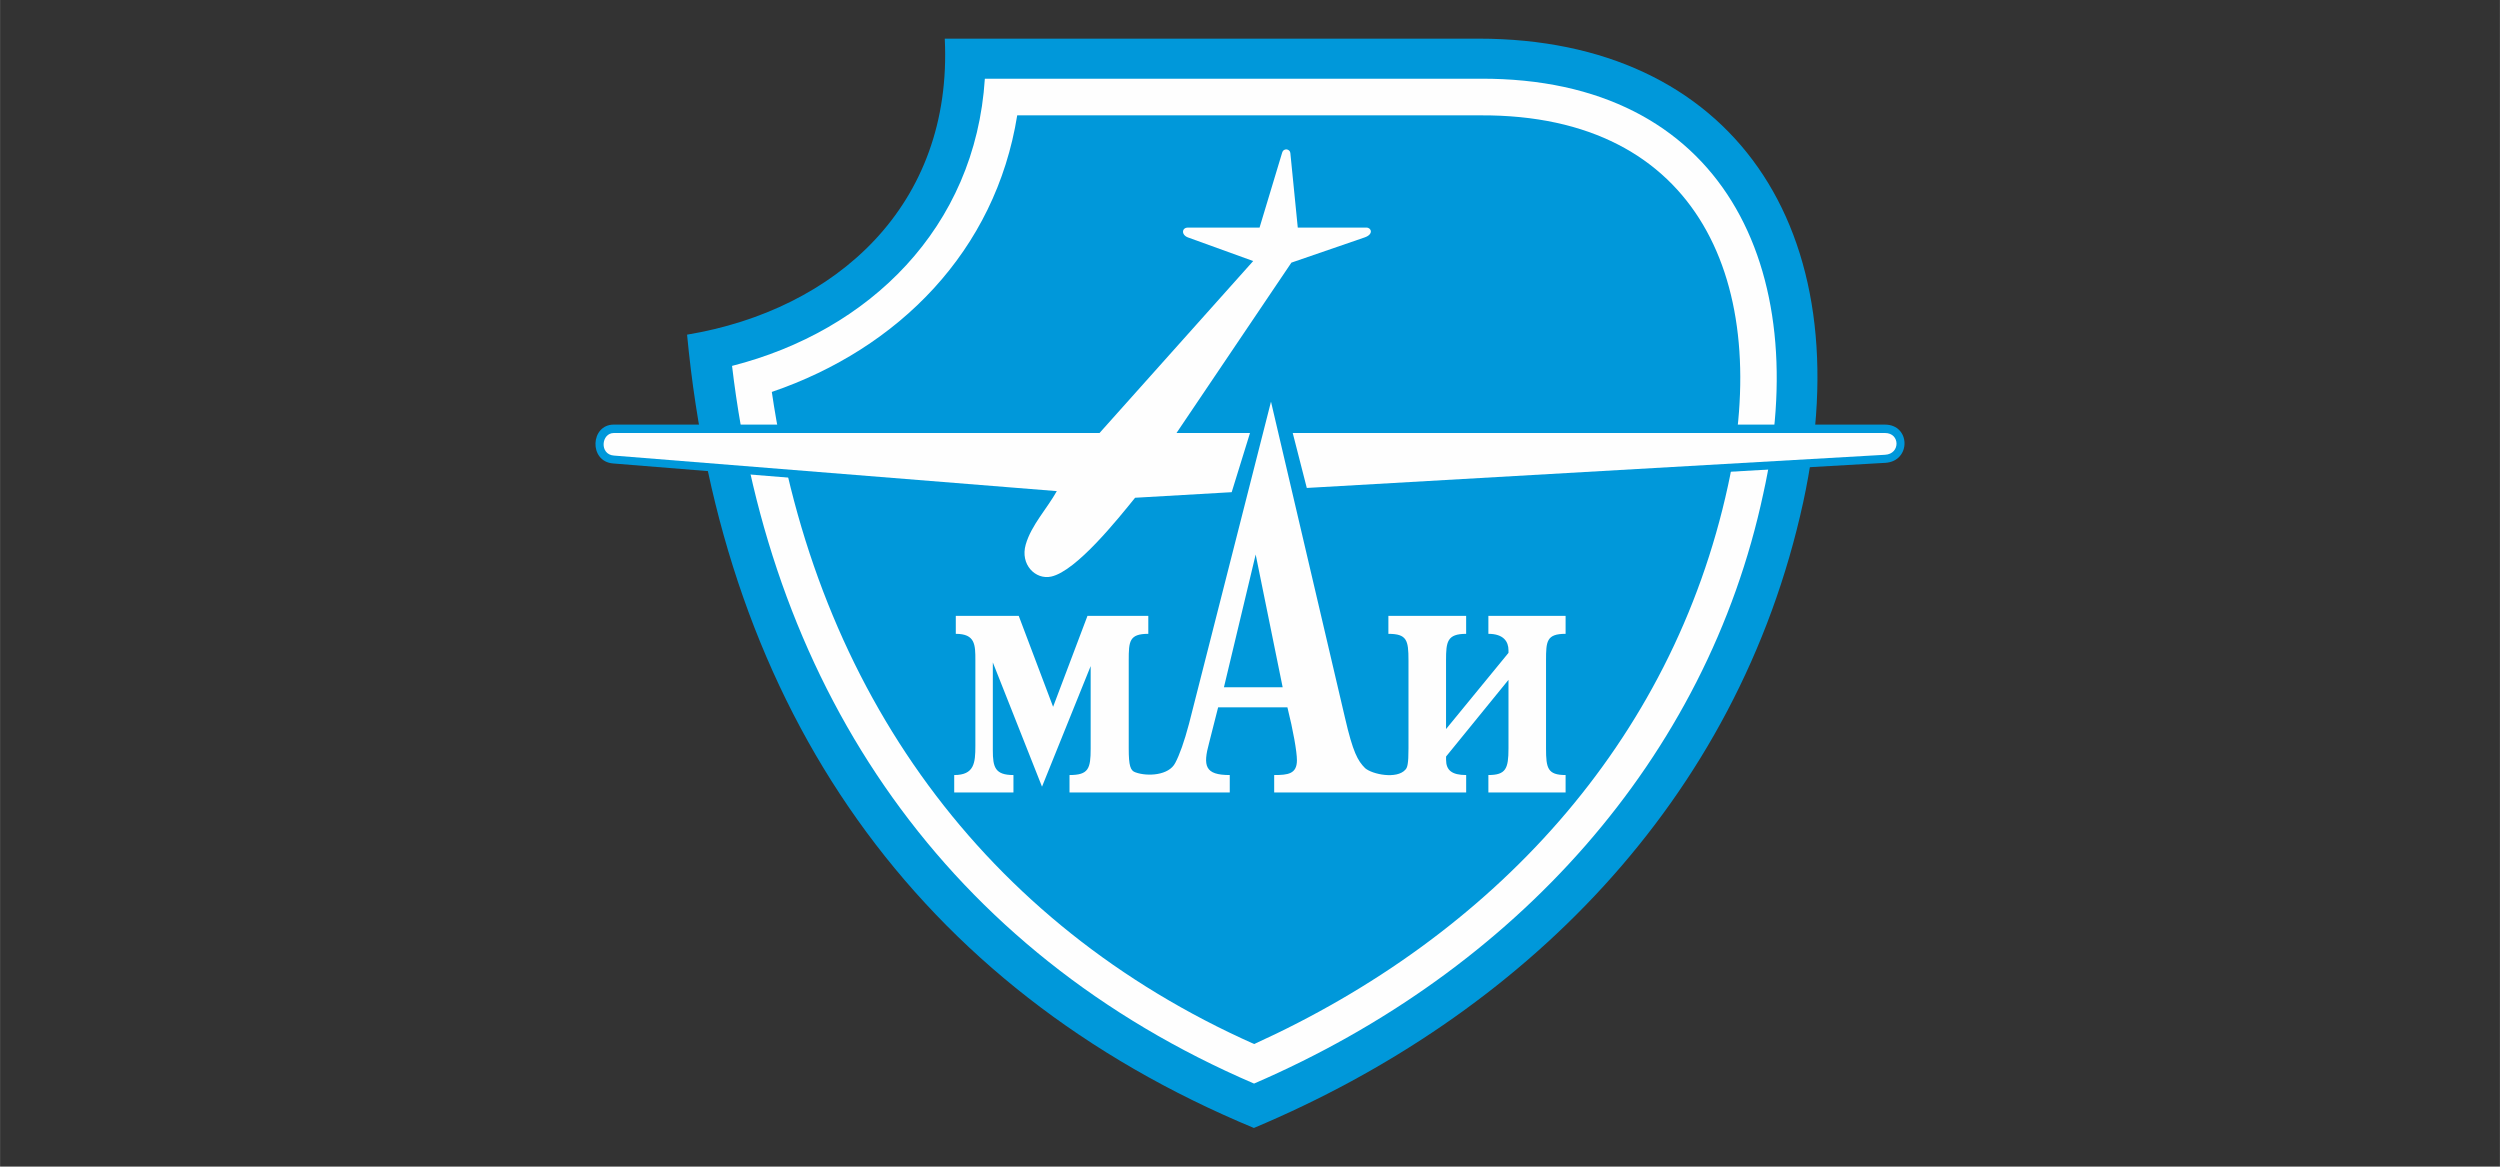
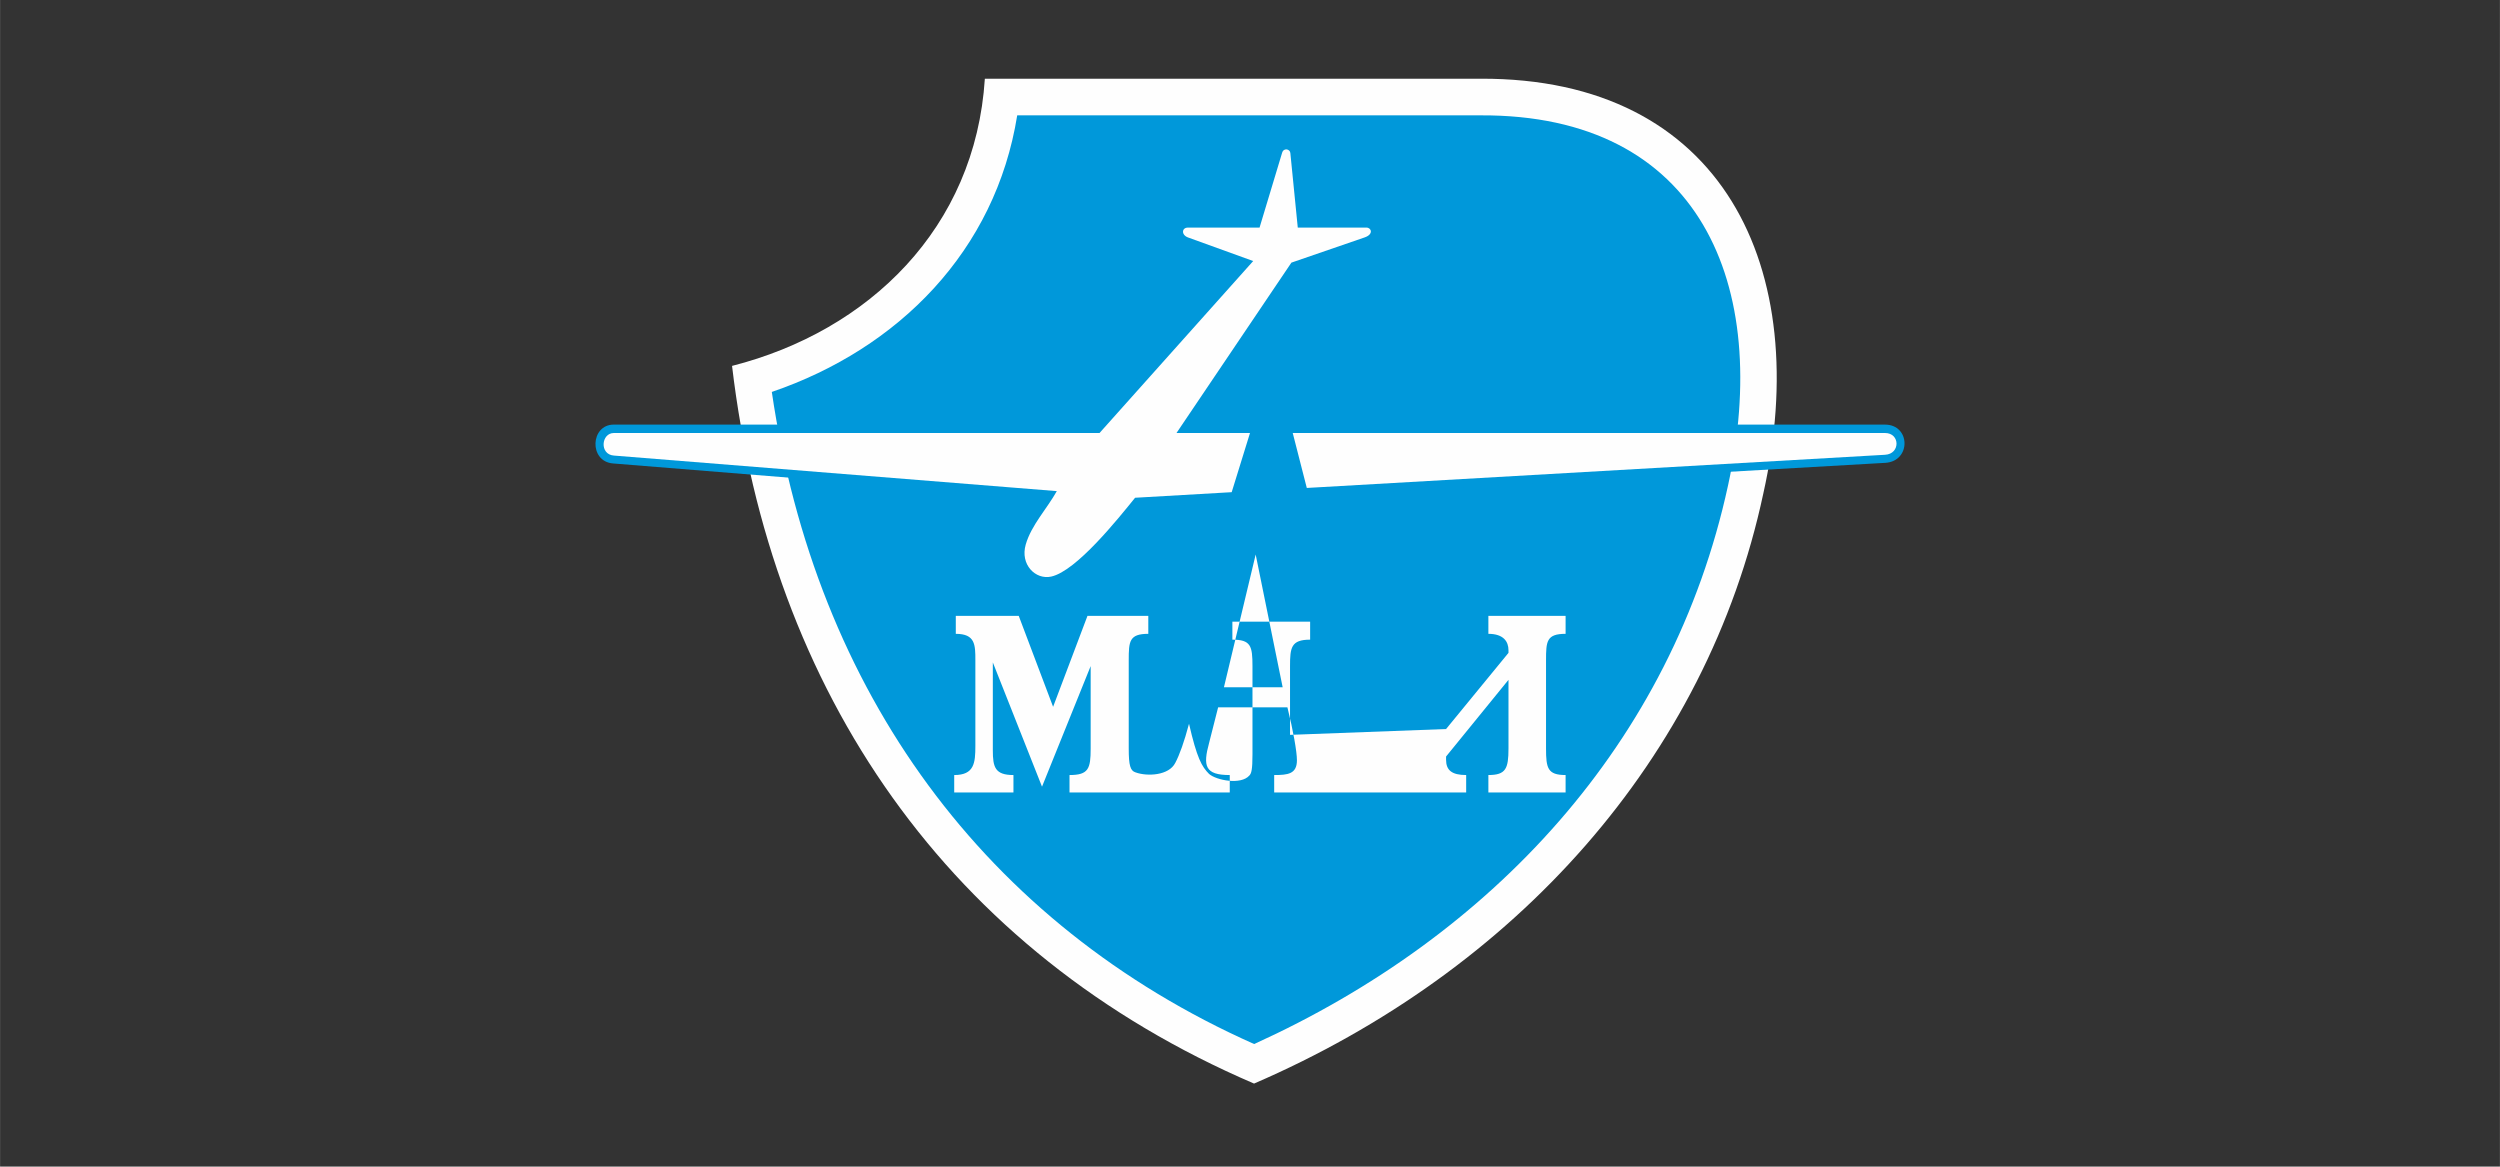
<svg xmlns="http://www.w3.org/2000/svg" xml:space="preserve" width="5.906in" height="2.756in" style="shape-rendering:geometricPrecision; text-rendering:geometricPrecision; image-rendering:optimizeQuality; fill-rule:evenodd; clip-rule:evenodd" viewBox="0 0 5214.02 2433.21">
  <rect x="0" y="0" width="5214.02" height="2433.21" fill="#333333" stroke="none" />
  <defs>
    <style type="text/css">  .fil0 {fill:none} .fil2 {fill:#FEFEFE} .fil1 {fill:#0098DA}  </style>
  </defs>
  <g id="Layer_x0020_1">
    <polygon class="fil0" points="-0,0 5214.02,0 5214.02,2433.21 -0,2433.21 " />
    <g id="_2386997218336">
-       <path class="fil1" d="M3083.74 80.61c526.64,0 801.63,393.76 677.12,966.8 -136.64,626.57 -589.07,1071.28 -1145.75,1305.2 -703.11,-291.84 -1107.98,-871.47 -1182.21,-1654.6 310.4,-51.69 554.66,-269.46 537.46,-617.4l1113.38 0z" />
      <path class="fil2" d="M3677.7 1028.99c-118.02,553.74 -518.44,996.08 -1062.25,1231.03 -639.78,-274.66 -1008.2,-817.37 -1088.73,-1496.87 285.69,-72.8 507.41,-287.9 527.26,-598.97l1033.58 0c506.31,-2.2 694.94,396 590.14,864.81z" />
      <path class="fil1" d="M3604 1012.72c-116.93,538.3 -493.08,939.83 -988.35,1164.86 -562.56,-250.41 -914.44,-735.76 -1006,-1360.11 264.74,-90.44 466.61,-294.52 511.83,-576.89l966.29 0c457.77,-2.22 607.78,352.98 516.24,772.14z" />
      <path class="fil1" d="M3932.23 965.34l-1556.67 89.34c-40.52,50.13 -115.92,150.36 -179.99,164.31 -33.99,7.4 -67.1,-16.14 -74.52,-50.57 -10.02,-46.62 29.2,-93.25 53.6,-129.42l-896 -72.36c-50.99,-3.91 -47.5,-81.05 1.3,-81.05l1005.4 0 298.52 -333.83 -112.44 -40.96c-30.07,-10.89 -27.45,-53.59 5.66,-53.59l137.27 0 42.71 -143.38c8.29,-27.89 47.94,-24.42 50.99,3.47l13.95 139.91 127.68 0c32.7,0 34.43,42.27 1.76,53.59l-147.31 50.99 -218.76 323.81 1445.97 0c53.6,0 54.91,76.26 0.88,79.74z" />
      <path class="fil2" d="M3931.6 948.52c32.09,-1.67 31.54,-45.39 0,-45.39l-1235.46 0 29.33 114.58 1206.12 -69.19zm-1324.57 -45.39l-153.33 0 239.67 -355.35 152.77 -52.6c19.38,-6.64 13.83,-20.48 3.88,-20.48l-143.37 0 -15.49 -155.54c-0.57,-8.28 -13.85,-11.61 -17.16,-0.54l-47.06 156.08 -149.44 0c-12.74,0 -14.4,14.96 0,20.48l136.16 49.27 -320.49 358.68 -1012.94 0c-26.57,0 -30.44,44.83 0,47.05l923.83 74.16c-19.93,35.99 -53.14,70.87 -64.77,111.26 -12.18,42.07 20.48,74.18 53.14,66.98 52.58,-11.62 139.49,-120.67 174.91,-164.39l201.48 -11.63 38.19 -123.43z" />
-       <path class="fil2" d="M2675.12 1433.4l-56.28 -276.86 -66.18 276.86 122.45 0zm340.83 87.14l130.18 -158.84 0 -5.52c0,-17.65 -9.94,-34.2 -41.93,-34.2l0 -37.5 161.06 0 0 37.5c-39.72,0 -40.82,15.44 -40.82,55.16l0 184.21c0,40.81 3.3,55.15 40.82,55.15l0 36.39 -161.06 0 0 -36.39c36.4,0 41.93,-13.23 41.93,-55.15l0 -143.4 -130.18 159.95 0 6.62c0,22.06 12.14,31.99 41.93,31.99l0 36.39 -400.42 0 0 -36.39c28.68,0 47.43,-2.21 47.43,-30.89 0,-17.65 -7.72,-61.77 -19.85,-110.31l-144.5 0 -18.76 73.92c-13.24,48.53 -8.83,67.28 43.02,67.28l0 36.39 -334.23 0 0 -36.39c39.71,0 44.12,-13.23 44.12,-55.15l0 -172.08 -101.48 251.5 -102.58 -259.22 0 183.11c0,35.3 4.41,51.85 43.02,51.85l0 36.39 -123.55 0 0 -36.39c41.92,0 44.12,-25.37 44.12,-60.67l0 -178.7c0,-31.99 0,-55.16 -40.81,-55.16l0 -37.5 131.26 0 71.69 189.73 71.7 -189.73 126.86 0 0 37.5c-39.72,0 -40.82,15.44 -40.82,55.16l0 184.21c0,35.3 3.31,46.33 14.34,49.64 24.27,8.83 69.49,6.61 82.73,-19.85 8.82,-16.54 18.75,-44.12 28.67,-81.62l170.98 -671.77 154.41 659.63c16.55,71.7 26.48,89.35 41.93,104.79 15.44,13.24 66.18,23.17 83.82,3.31 4.4,-4.41 6.61,-12.13 6.61,-44.12l0 -184.21c0,-41.92 -3.3,-55.16 -41.91,-55.16l0 -37.5 162.17 0 0 37.5c-39.73,0 -41.93,16.55 -41.93,55.16l0 143.4z" />
+       <path class="fil2" d="M2675.12 1433.4l-56.28 -276.86 -66.18 276.86 122.45 0zm340.83 87.14l130.18 -158.84 0 -5.52c0,-17.65 -9.94,-34.2 -41.93,-34.2l0 -37.5 161.06 0 0 37.5c-39.72,0 -40.82,15.44 -40.82,55.16l0 184.21c0,40.81 3.3,55.15 40.82,55.15l0 36.39 -161.06 0 0 -36.39c36.4,0 41.93,-13.23 41.93,-55.15l0 -143.4 -130.18 159.95 0 6.62c0,22.06 12.14,31.99 41.93,31.99l0 36.39 -400.42 0 0 -36.39c28.68,0 47.43,-2.21 47.43,-30.89 0,-17.65 -7.72,-61.77 -19.85,-110.31l-144.5 0 -18.76 73.92c-13.24,48.53 -8.83,67.28 43.02,67.28l0 36.39 -334.23 0 0 -36.39c39.71,0 44.12,-13.23 44.12,-55.15l0 -172.08 -101.48 251.5 -102.58 -259.22 0 183.11c0,35.3 4.41,51.85 43.02,51.85l0 36.39 -123.55 0 0 -36.39c41.92,0 44.12,-25.37 44.12,-60.67l0 -178.7c0,-31.99 0,-55.16 -40.81,-55.16l0 -37.5 131.26 0 71.69 189.73 71.7 -189.73 126.86 0 0 37.5c-39.72,0 -40.82,15.44 -40.82,55.16l0 184.21c0,35.3 3.31,46.33 14.34,49.64 24.27,8.83 69.49,6.61 82.73,-19.85 8.82,-16.54 18.75,-44.12 28.67,-81.62c16.55,71.7 26.48,89.35 41.93,104.79 15.44,13.24 66.18,23.17 83.82,3.31 4.4,-4.41 6.61,-12.13 6.61,-44.12l0 -184.21c0,-41.92 -3.3,-55.16 -41.91,-55.16l0 -37.5 162.17 0 0 37.5c-39.73,0 -41.93,16.55 -41.93,55.16l0 143.4z" />
    </g>
  </g>
</svg>